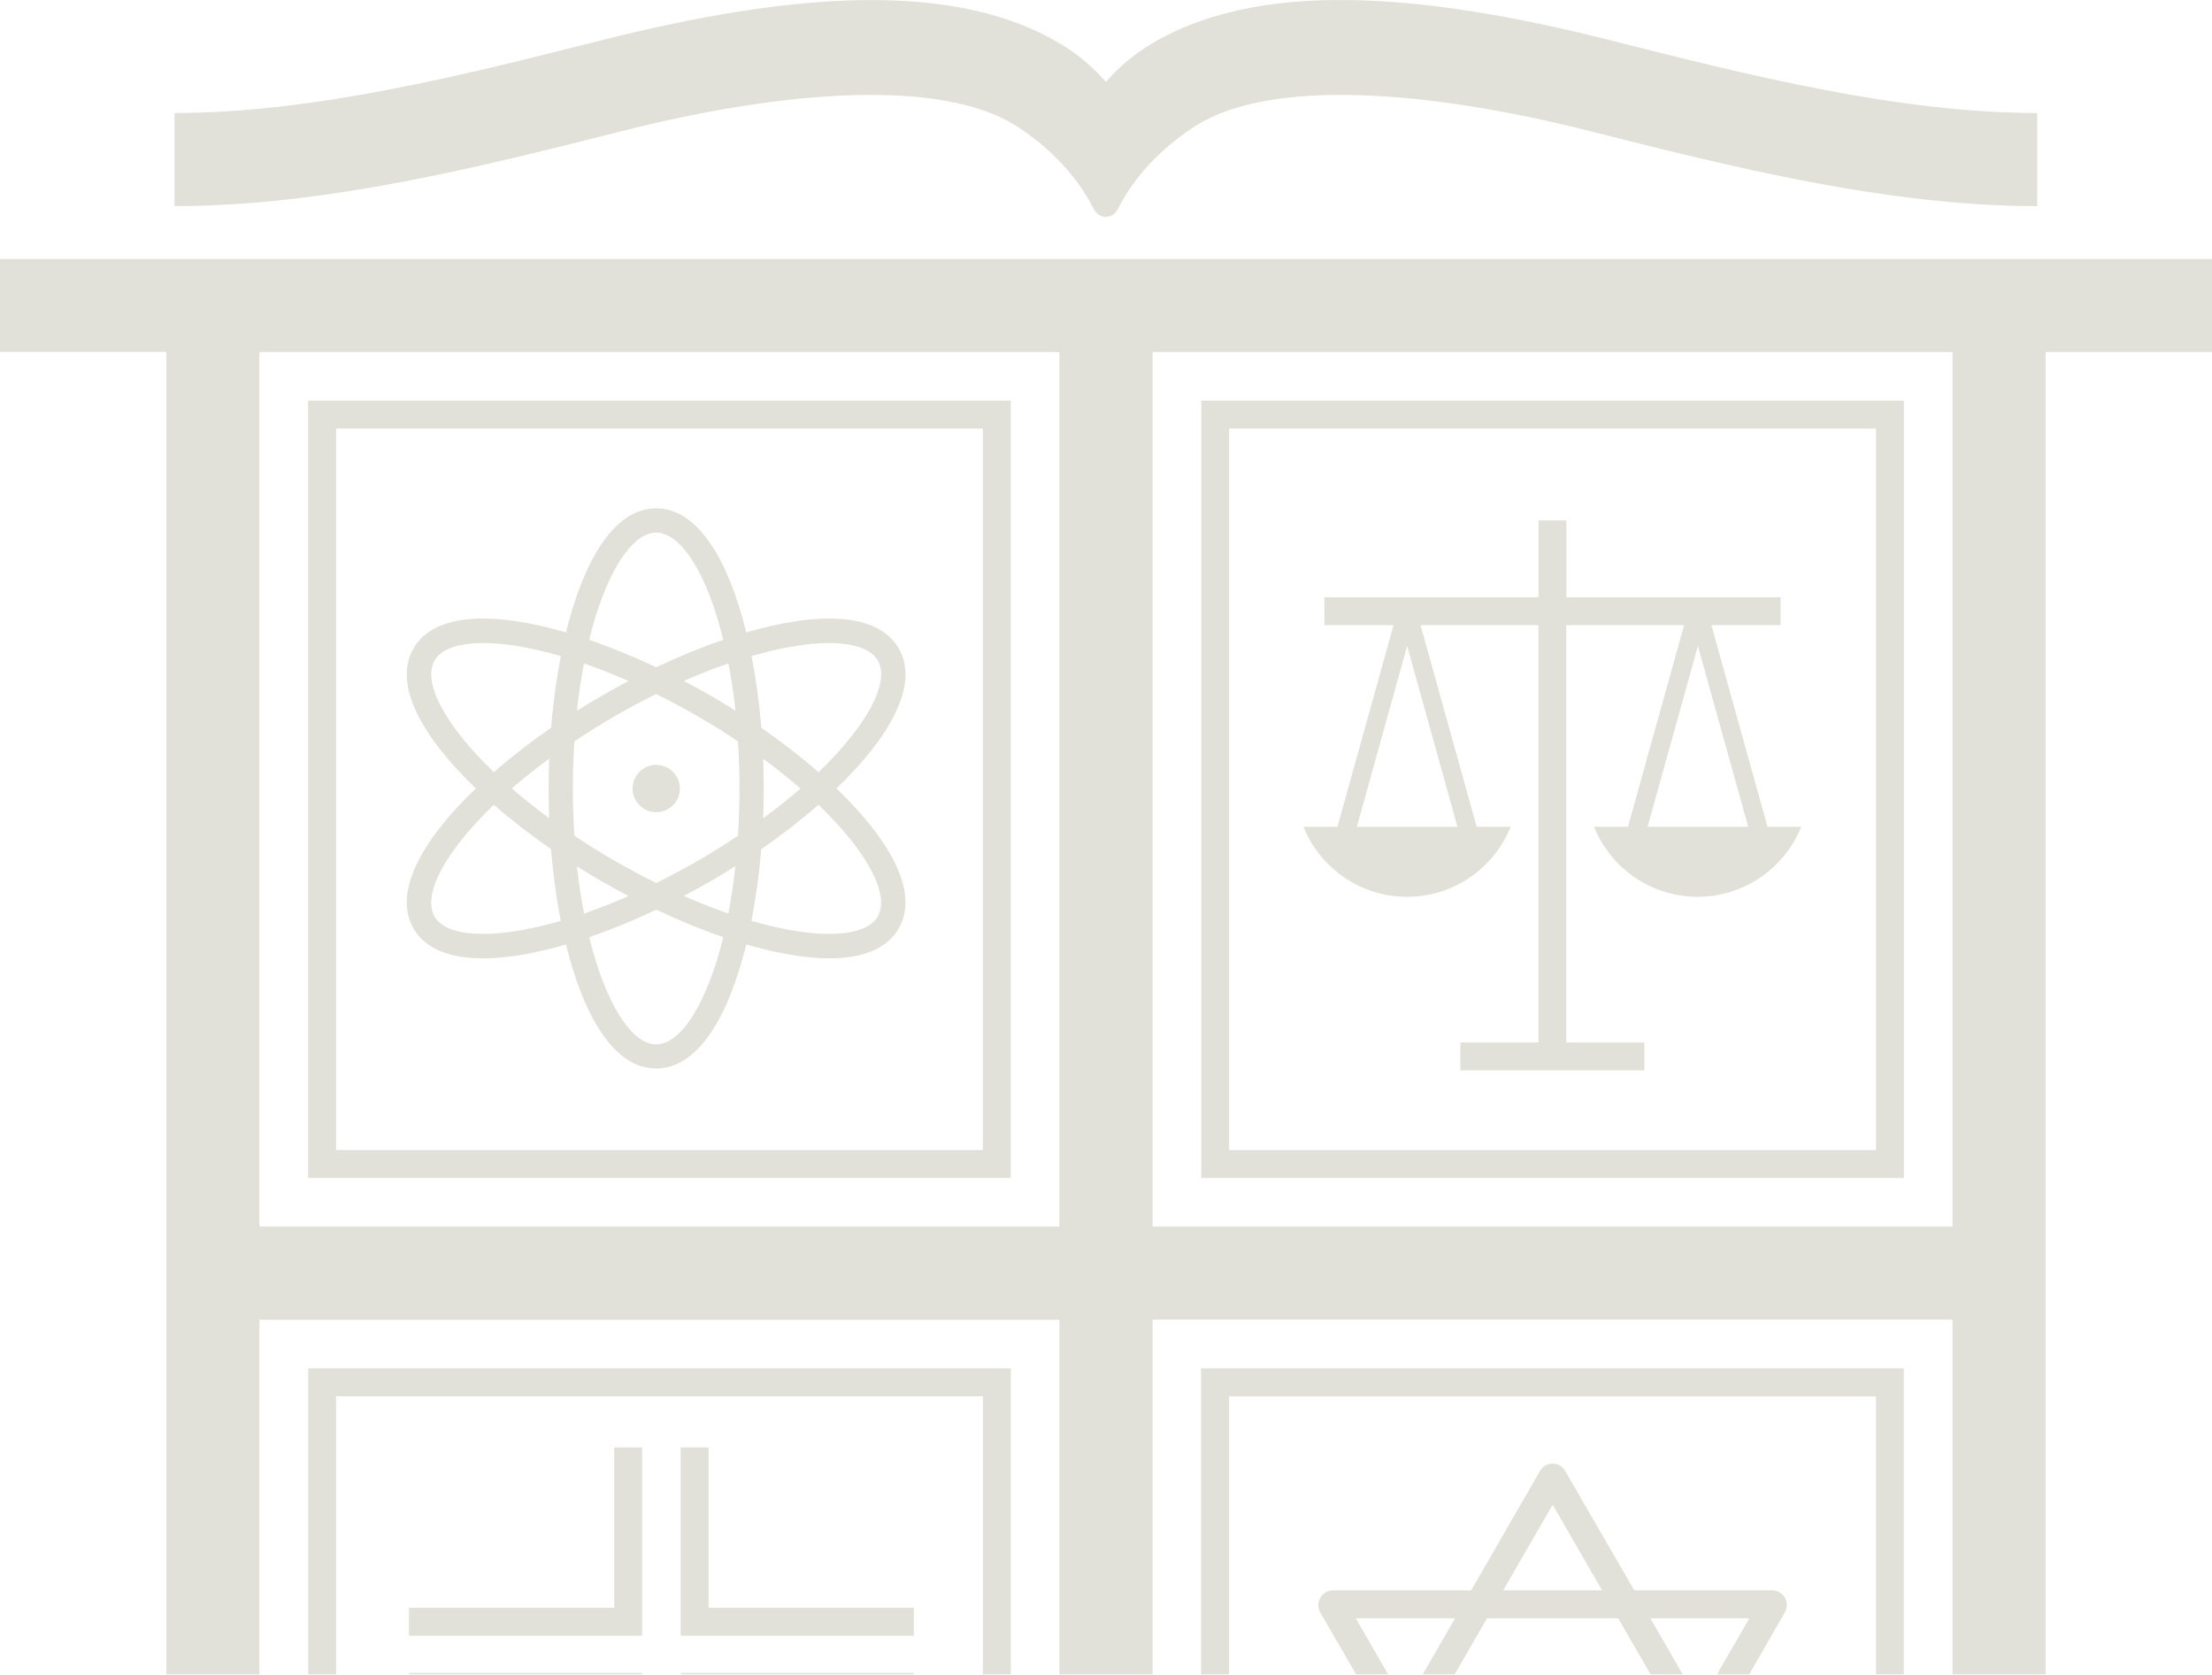
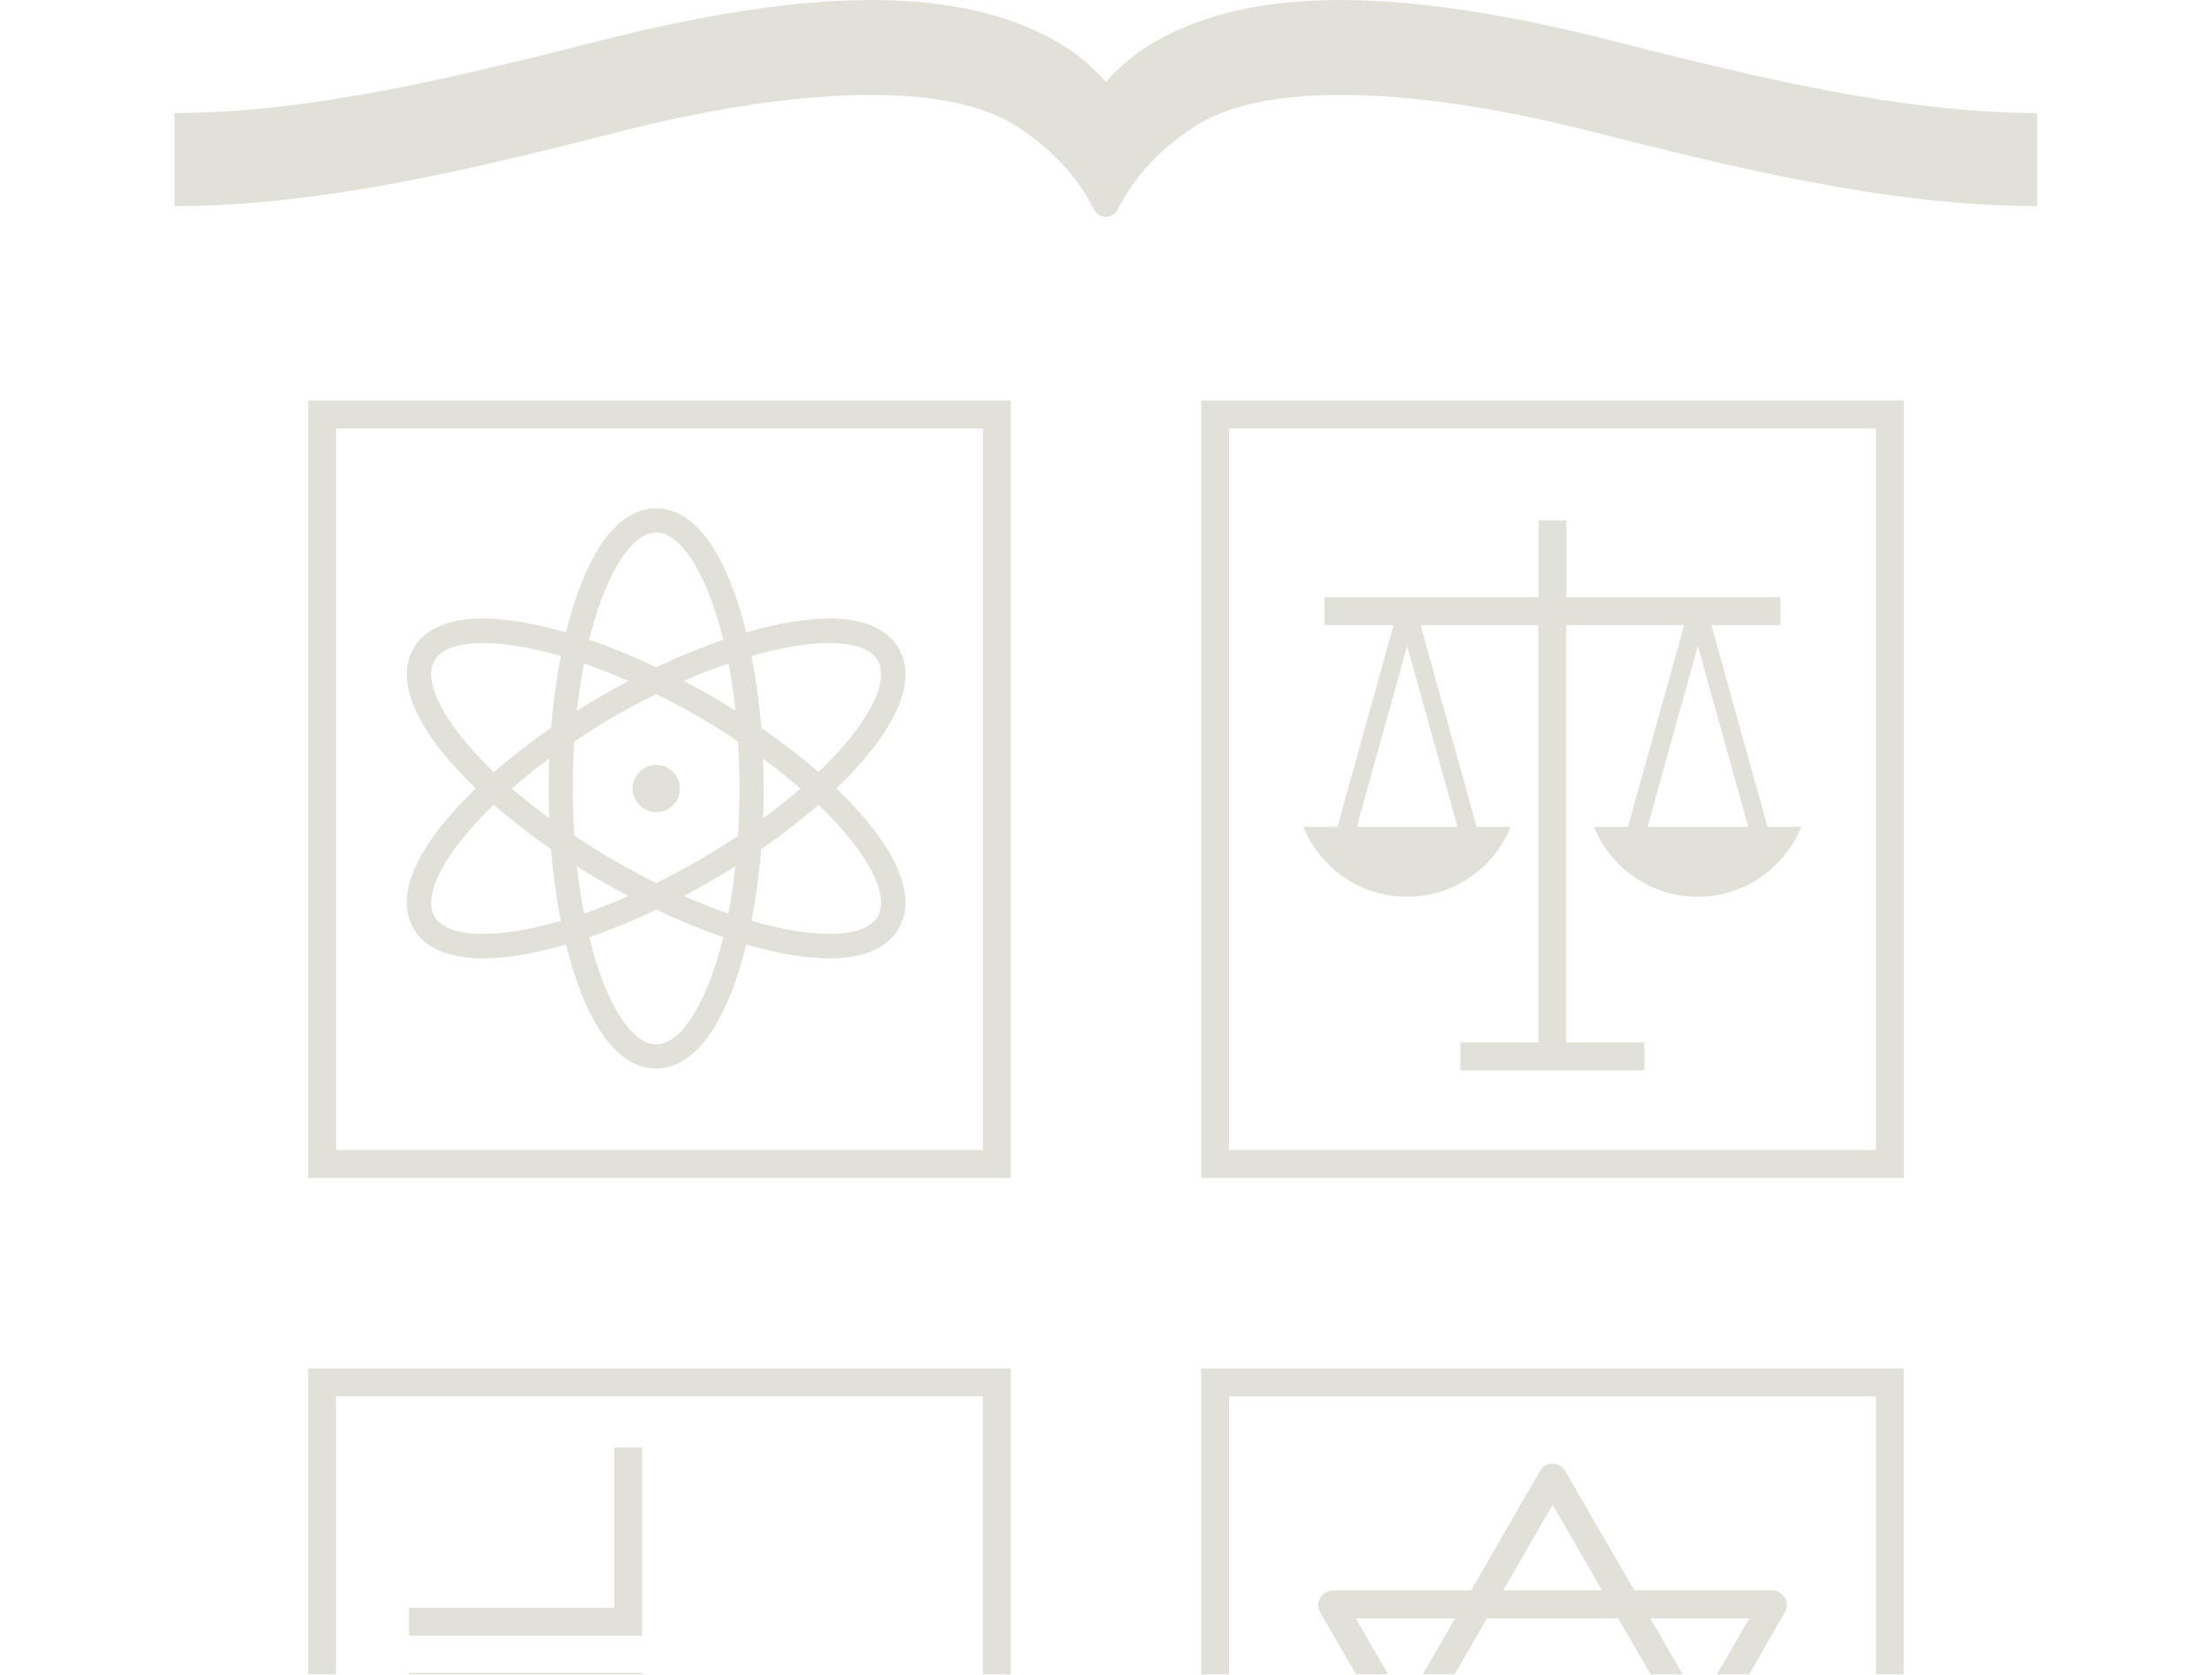
<svg xmlns="http://www.w3.org/2000/svg" width="535" height="405" viewBox="0 0 535 405" fill="none">
  <g opacity="0.2" clip-path="url(#clip0_6724_1482)">
    <path d="M244.469 284.887H74.517V96.901H244.469V284.887ZM81.291 278.137H237.719V103.652H81.291V278.137Z" fill="#6B6B3F" />
    <path d="M460.48 284.887H290.527V96.901H460.48V284.887ZM297.277 278.137H453.729V103.652H297.277V278.137Z" fill="#6B6B3F" />
    <path d="M244.466 516.111H168.566C116.709 516.111 74.537 473.915 74.537 422.083V330.94H244.49V516.111H244.466ZM81.288 337.691V422.059C81.288 470.194 120.454 509.337 168.566 509.337H237.716V337.691H81.288Z" fill="#6B6B3F" />
    <path d="M366.426 516.111H290.502V330.94H460.455V422.083C460.455 473.939 418.283 516.111 366.426 516.111ZM297.276 509.361H366.45C414.562 509.361 453.728 470.218 453.728 422.083V337.715H297.276V509.361Z" fill="#6B6B3F" />
    <path d="M431.74 447.799L415.043 418.889L431.692 389.956C432.336 388.858 432.312 387.475 431.692 386.378C431.048 385.304 429.903 384.636 428.639 384.636H395.268L378.547 355.727C377.927 354.653 376.782 353.985 375.542 353.985H375.47C374.23 353.985 373.085 354.653 372.489 355.727L355.816 384.636H322.397C321.109 384.636 319.941 385.328 319.32 386.425V386.473C318.676 387.57 318.676 388.906 319.32 389.98L336.065 418.937L319.368 447.895C318.724 448.992 318.748 450.352 319.416 451.449C320.036 452.474 321.157 453.095 322.35 453.095H355.768L372.465 481.981C373.109 483.078 374.254 483.746 375.518 483.746H375.614C376.878 483.746 378.047 483.078 378.691 481.981L395.316 453.095H428.663C429.927 453.095 431.096 452.403 431.716 451.282L431.787 451.163C432.36 450.113 432.336 448.825 431.74 447.799ZM423.105 391.387L411.131 412.115L399.156 391.387H423.105ZM407.243 418.866L391.38 446.344H359.656L343.794 418.866L359.656 391.387H391.38L407.243 418.866ZM375.518 363.908L387.492 384.636H363.568L375.542 363.908H375.518ZM327.931 391.387H351.928L339.929 412.187L327.908 391.387H327.931ZM327.931 446.344L339.906 425.616L351.88 446.344H327.931ZM375.518 473.823L363.544 453.095H387.469L375.494 473.823H375.518ZM399.228 446.344L411.155 425.616L423.129 446.344H399.228Z" fill="#6B6B3F" />
    <path d="M148.56 388.844H98.922V395.594H155.31V350.059H148.56V388.844Z" fill="#6B6B3F" />
-     <path d="M171.385 388.844V350.059H164.635V395.594H221.024V388.844H171.385Z" fill="#6B6B3F" />
-     <path d="M164.635 485.501H171.385V411.342H221.024V404.592H164.635V485.501Z" fill="#6B6B3F" />
    <path d="M98.922 411.342H148.56V485.501H155.31V404.592H98.922V411.342Z" fill="#6B6B3F" />
    <path d="M202.295 190.682C215.152 178.374 222.475 165.636 217.37 156.811C212.266 147.985 197.572 147.961 180.493 152.947C176.248 135.653 168.901 122.939 158.692 122.939C148.483 122.939 141.136 135.653 136.89 152.947C119.788 147.961 105.094 147.985 100.013 156.811C94.909 165.636 102.256 178.374 115.088 190.682C102.232 202.99 94.909 215.728 100.013 224.553C102.923 229.61 108.982 231.781 116.83 231.781C122.698 231.781 129.567 230.564 136.89 228.418C141.136 245.711 148.483 258.425 158.692 258.425C168.901 258.425 176.248 245.711 180.493 228.418C187.816 230.54 194.686 231.781 200.554 231.781C208.401 231.781 214.46 229.61 217.37 224.553C222.475 215.728 215.128 202.99 202.295 190.682ZM200.506 155.523C206.517 155.523 210.691 156.978 212.313 159.745C215.271 164.873 209.952 175.249 197.978 186.746C193.732 183.049 189.057 179.447 184.143 176.012C183.642 170.049 182.855 164.181 181.782 158.671C189.081 156.548 195.473 155.523 200.53 155.523H200.506ZM168.805 208.166C165.371 210.146 162.031 211.911 158.716 213.557C155.424 211.911 152.061 210.146 148.626 208.166C145.191 206.186 141.971 204.159 138.918 202.108C138.679 198.434 138.56 194.642 138.56 190.706C138.56 186.77 138.679 182.954 138.918 179.304C141.995 177.253 145.215 175.225 148.626 173.245C152.037 171.266 155.4 169.501 158.692 167.855C162.007 169.501 165.371 171.266 168.782 173.245C172.216 175.225 175.437 177.253 178.49 179.304C178.728 182.977 178.848 186.77 178.848 190.73C178.848 194.689 178.704 198.482 178.49 202.131C175.413 204.183 172.193 206.21 168.782 208.19L168.805 208.166ZM177.87 209.502C177.416 213.533 176.844 217.35 176.152 220.928C172.717 219.735 169.116 218.328 165.394 216.682C167.517 215.561 169.64 214.416 171.692 213.223C173.767 212.03 175.818 210.79 177.846 209.502H177.87ZM152.013 216.706C148.292 218.352 144.69 219.759 141.255 220.951C140.564 217.374 139.991 213.557 139.538 209.526C141.565 210.814 143.617 212.054 145.692 213.247C147.767 214.44 149.866 215.585 151.989 216.706H152.013ZM132.835 197.886C129.567 195.476 126.538 193.067 123.795 190.682C126.538 188.297 129.567 185.888 132.835 183.478C132.74 185.888 132.692 188.273 132.692 190.682C132.692 193.091 132.74 195.476 132.835 197.886ZM139.538 171.886C139.991 167.855 140.564 164.038 141.255 160.46C144.69 161.653 148.292 163.06 152.013 164.706C149.89 165.827 147.791 166.972 145.716 168.165C143.641 169.357 141.589 170.622 139.562 171.886H139.538ZM165.418 164.682C169.139 163.036 172.717 161.629 176.176 160.46C176.868 164.038 177.44 167.855 177.893 171.886C175.866 170.598 173.815 169.357 171.739 168.165C169.664 166.972 167.565 165.827 165.442 164.706L165.418 164.682ZM184.572 183.502C187.84 185.911 190.87 188.321 193.613 190.706C190.87 193.091 187.84 195.5 184.572 197.909C184.668 195.5 184.715 193.115 184.715 190.706C184.715 188.297 184.668 185.911 184.572 183.502ZM158.716 128.807C164.631 128.807 170.976 138.587 174.936 154.736C169.616 156.548 164.154 158.791 158.716 161.367C153.301 158.814 147.839 156.572 142.496 154.736C146.455 138.611 152.8 128.807 158.716 128.807ZM105.094 159.745C108.052 154.616 119.692 154.044 135.65 158.671C134.576 164.181 133.789 170.049 133.288 176.012C128.351 179.423 123.676 183.049 119.454 186.746C107.456 175.249 102.136 164.873 105.094 159.745ZM105.094 221.643C102.136 216.515 107.456 206.139 119.43 194.642C123.676 198.339 128.351 201.941 133.264 205.375C133.765 211.339 134.553 217.207 135.626 222.717C119.668 227.344 108.028 226.772 105.07 221.643H105.094ZM158.716 252.581C152.8 252.581 146.455 242.801 142.519 226.652C147.839 224.84 153.301 222.574 158.74 220.021C164.154 222.574 169.616 224.84 174.936 226.652C170.976 242.777 164.631 252.581 158.716 252.581ZM212.313 221.643C209.356 226.772 197.715 227.344 181.758 222.717C182.831 217.207 183.618 211.339 184.119 205.375C189.057 201.964 193.732 198.339 197.954 194.642C209.952 206.139 215.247 216.515 212.29 221.643H212.313Z" fill="#6B6B3F" />
    <path d="M158.716 184.984C155.567 184.984 152.991 187.56 152.991 190.709C152.991 193.858 155.544 196.434 158.716 196.434C161.889 196.434 164.441 193.858 164.441 190.709C164.441 187.56 161.889 184.984 158.716 184.984Z" fill="#6B6B3F" />
    <path d="M427.497 199.958L413.925 151.202H430.646V144.452H378.861V125.87H372.111V144.452H320.326V151.202H337.047L323.474 199.958H315.245C319.252 209.88 328.96 216.893 340.315 216.893C351.669 216.893 361.377 209.88 365.384 199.958H357.155L343.582 151.202H372.087V252.124H353.195V258.875H397.705V252.124H378.813V151.202H407.318L393.745 199.958H385.516C389.523 209.88 399.231 216.893 410.586 216.893C421.94 216.893 431.648 209.88 435.655 199.958H427.426H427.497ZM328.173 199.958L340.338 156.235L352.503 199.958H328.173ZM398.492 199.958L410.657 156.235L422.822 199.958H398.492Z" fill="#6B6B3F" />
-     <path d="M-0 62.596V85.113H40.24V422.919C40.24 493.31 97.296 550.39 167.71 550.39H242.585C250.122 550.39 256.253 556.496 256.253 564.058V590.63H278.77V564.058C278.77 556.52 284.876 550.39 292.438 550.39H367.312C437.703 550.39 494.759 493.334 494.759 422.943V85.137H534.999V62.62H-0V62.596ZM256.229 527.873H167.686C109.819 527.873 62.757 480.787 62.757 422.943V319.183H256.229V527.897V527.873ZM256.229 296.642H62.757V85.137H256.229V296.665V296.642ZM472.242 422.943C472.242 480.811 425.18 527.873 367.312 527.873H278.77V319.159H472.242V422.919V422.943ZM472.242 296.642H278.77V85.137H472.242V296.665V296.642Z" fill="#6B6B3F" />
    <path d="M389.852 9.824C343.387 -1.935 303.266 -5.108 277.242 11.375C273.569 13.712 270.349 16.551 267.486 19.819C264.624 16.551 261.404 13.712 257.73 11.375C231.731 -5.108 191.61 -1.911 145.12 9.824C112.704 18.03 75.947 27.332 42.195 27.332V49.85C78.737 49.85 116.926 40.189 150.63 31.65C190.346 21.608 227.843 19.103 245.661 30.386C251.767 34.25 259.663 40.857 264.6 50.637C265.149 51.734 266.246 52.45 267.462 52.45C268.679 52.45 269.776 51.734 270.325 50.637C275.262 40.857 283.182 34.25 289.264 30.386C307.082 19.103 344.603 21.608 384.295 31.65C417.999 40.165 456.188 49.85 492.73 49.85V27.332C459.002 27.332 422.245 18.03 389.805 9.824H389.852Z" fill="#6B6B3F" />
  </g>
  <defs>
    <clipPath id="clip0_6724_1482">
      <rect width="535" height="405" fill="white" />
    </clipPath>
  </defs>
</svg>